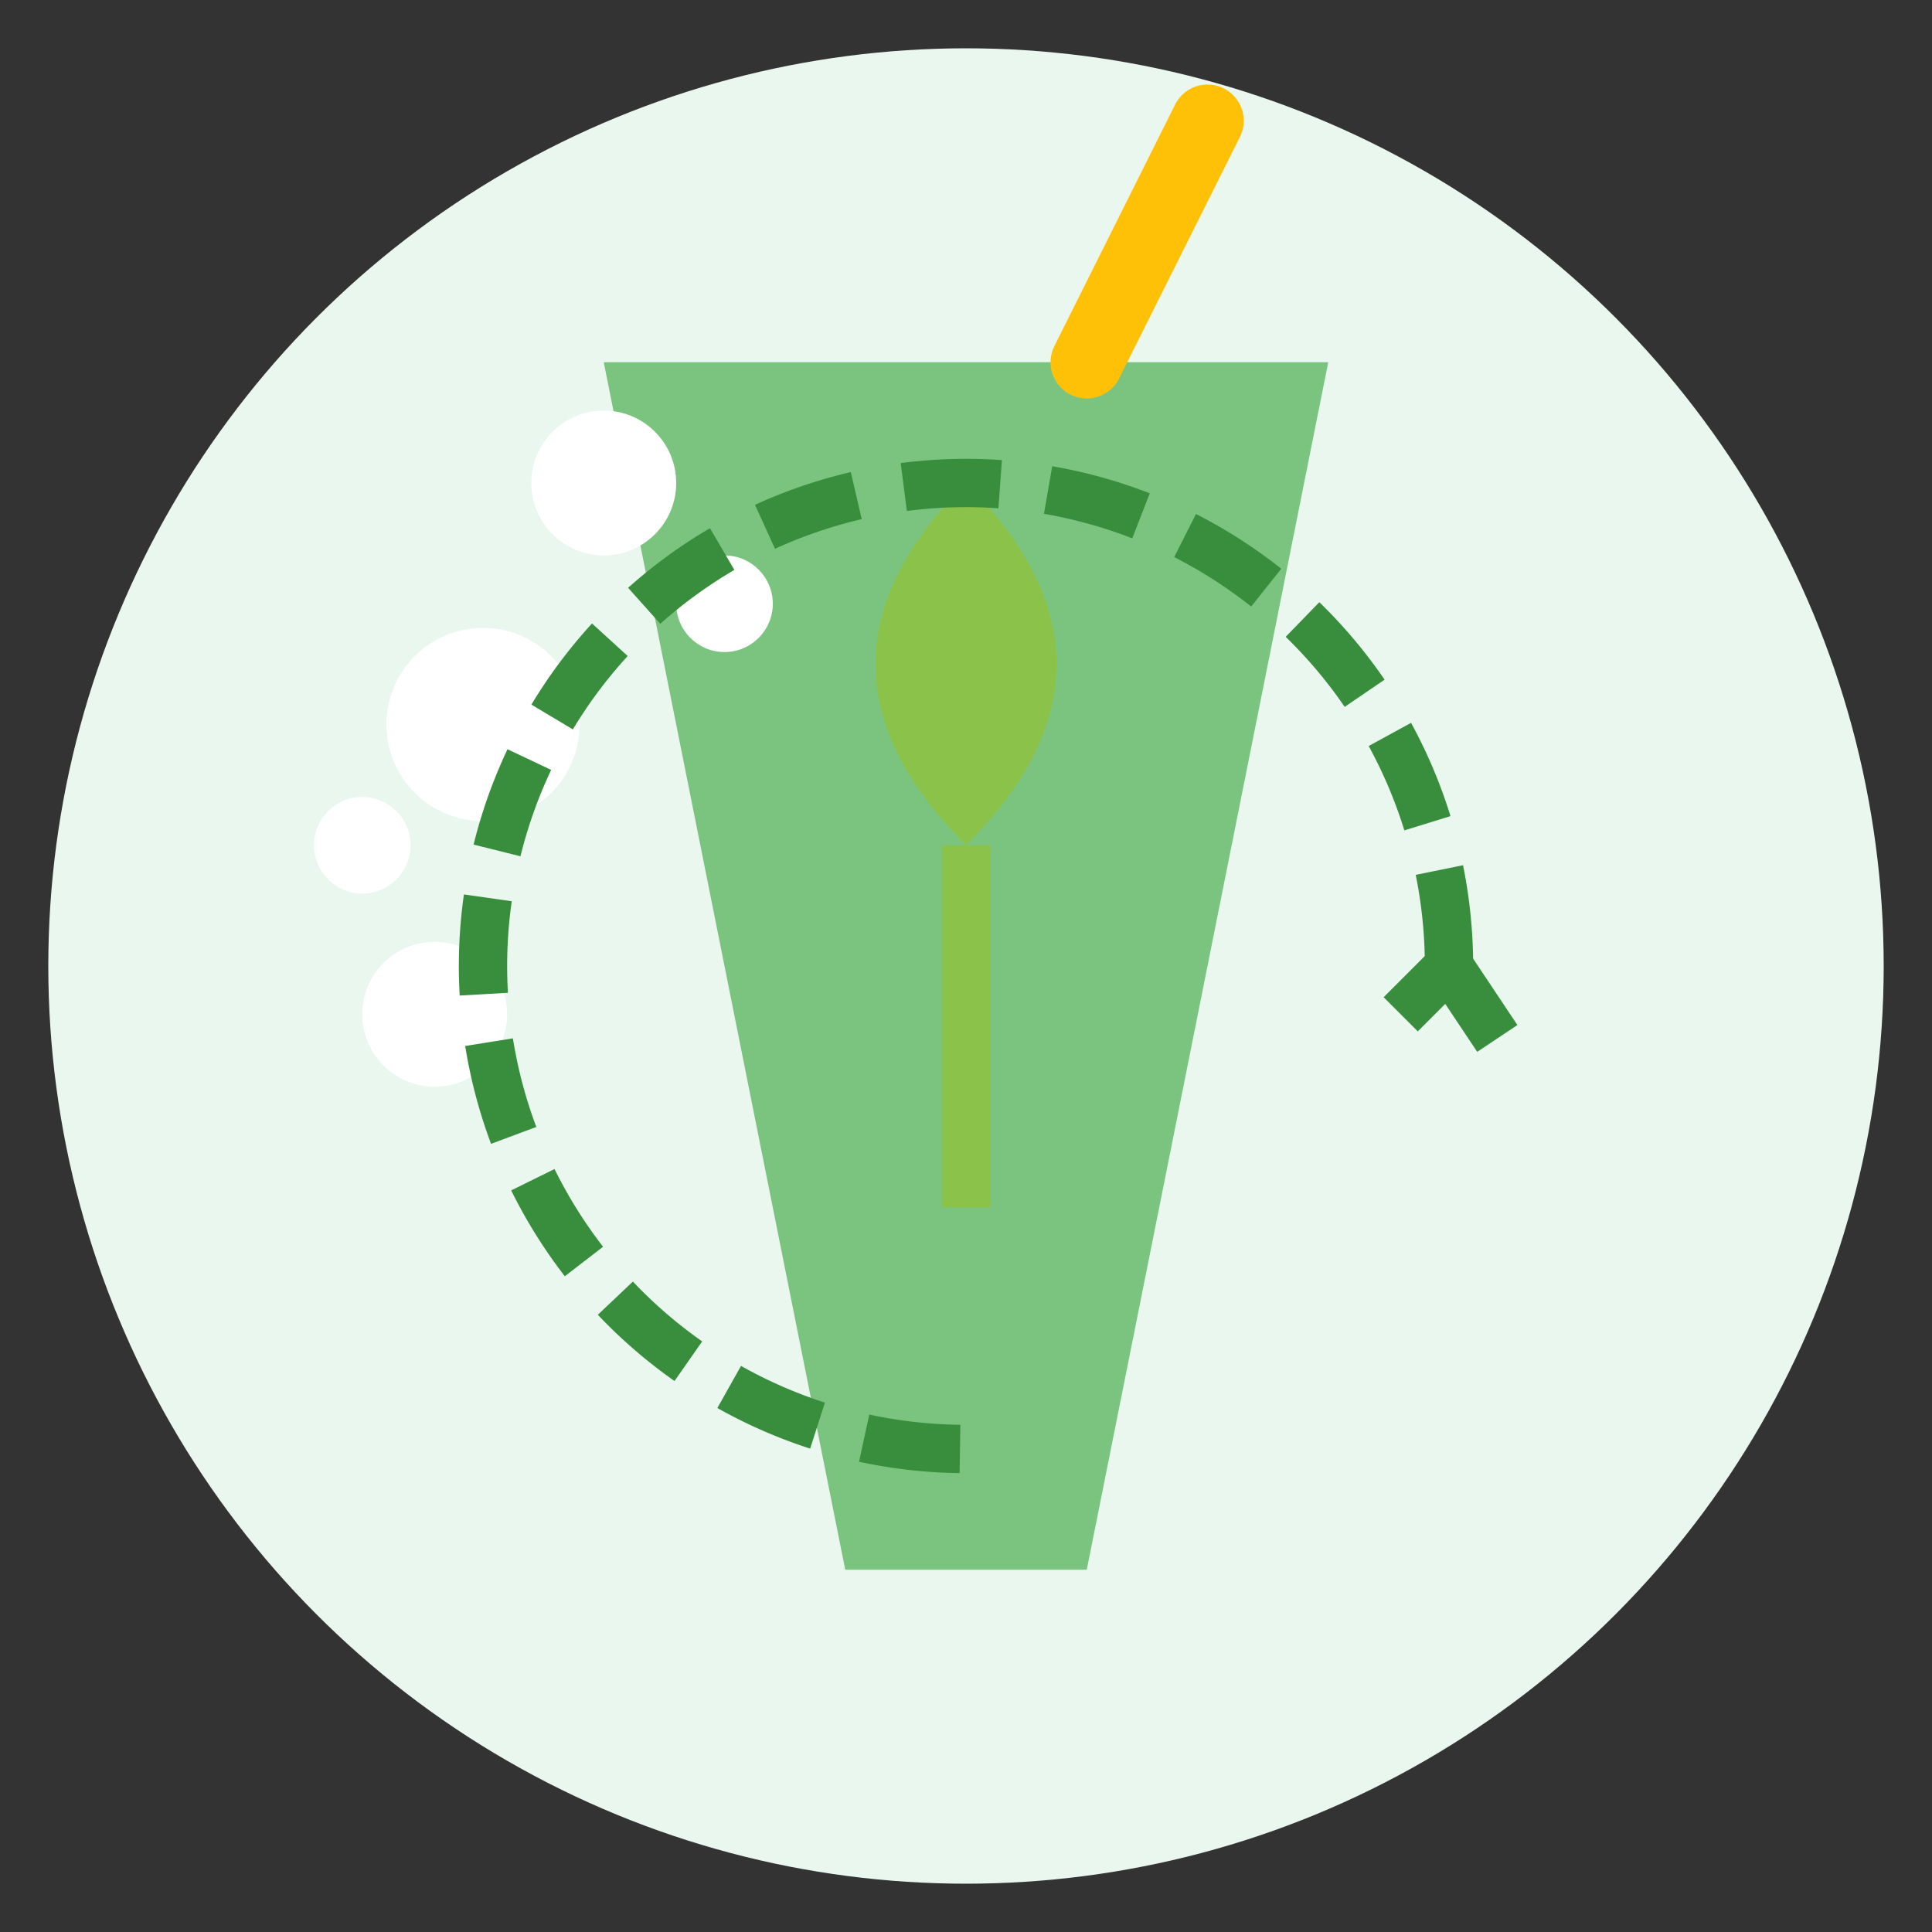
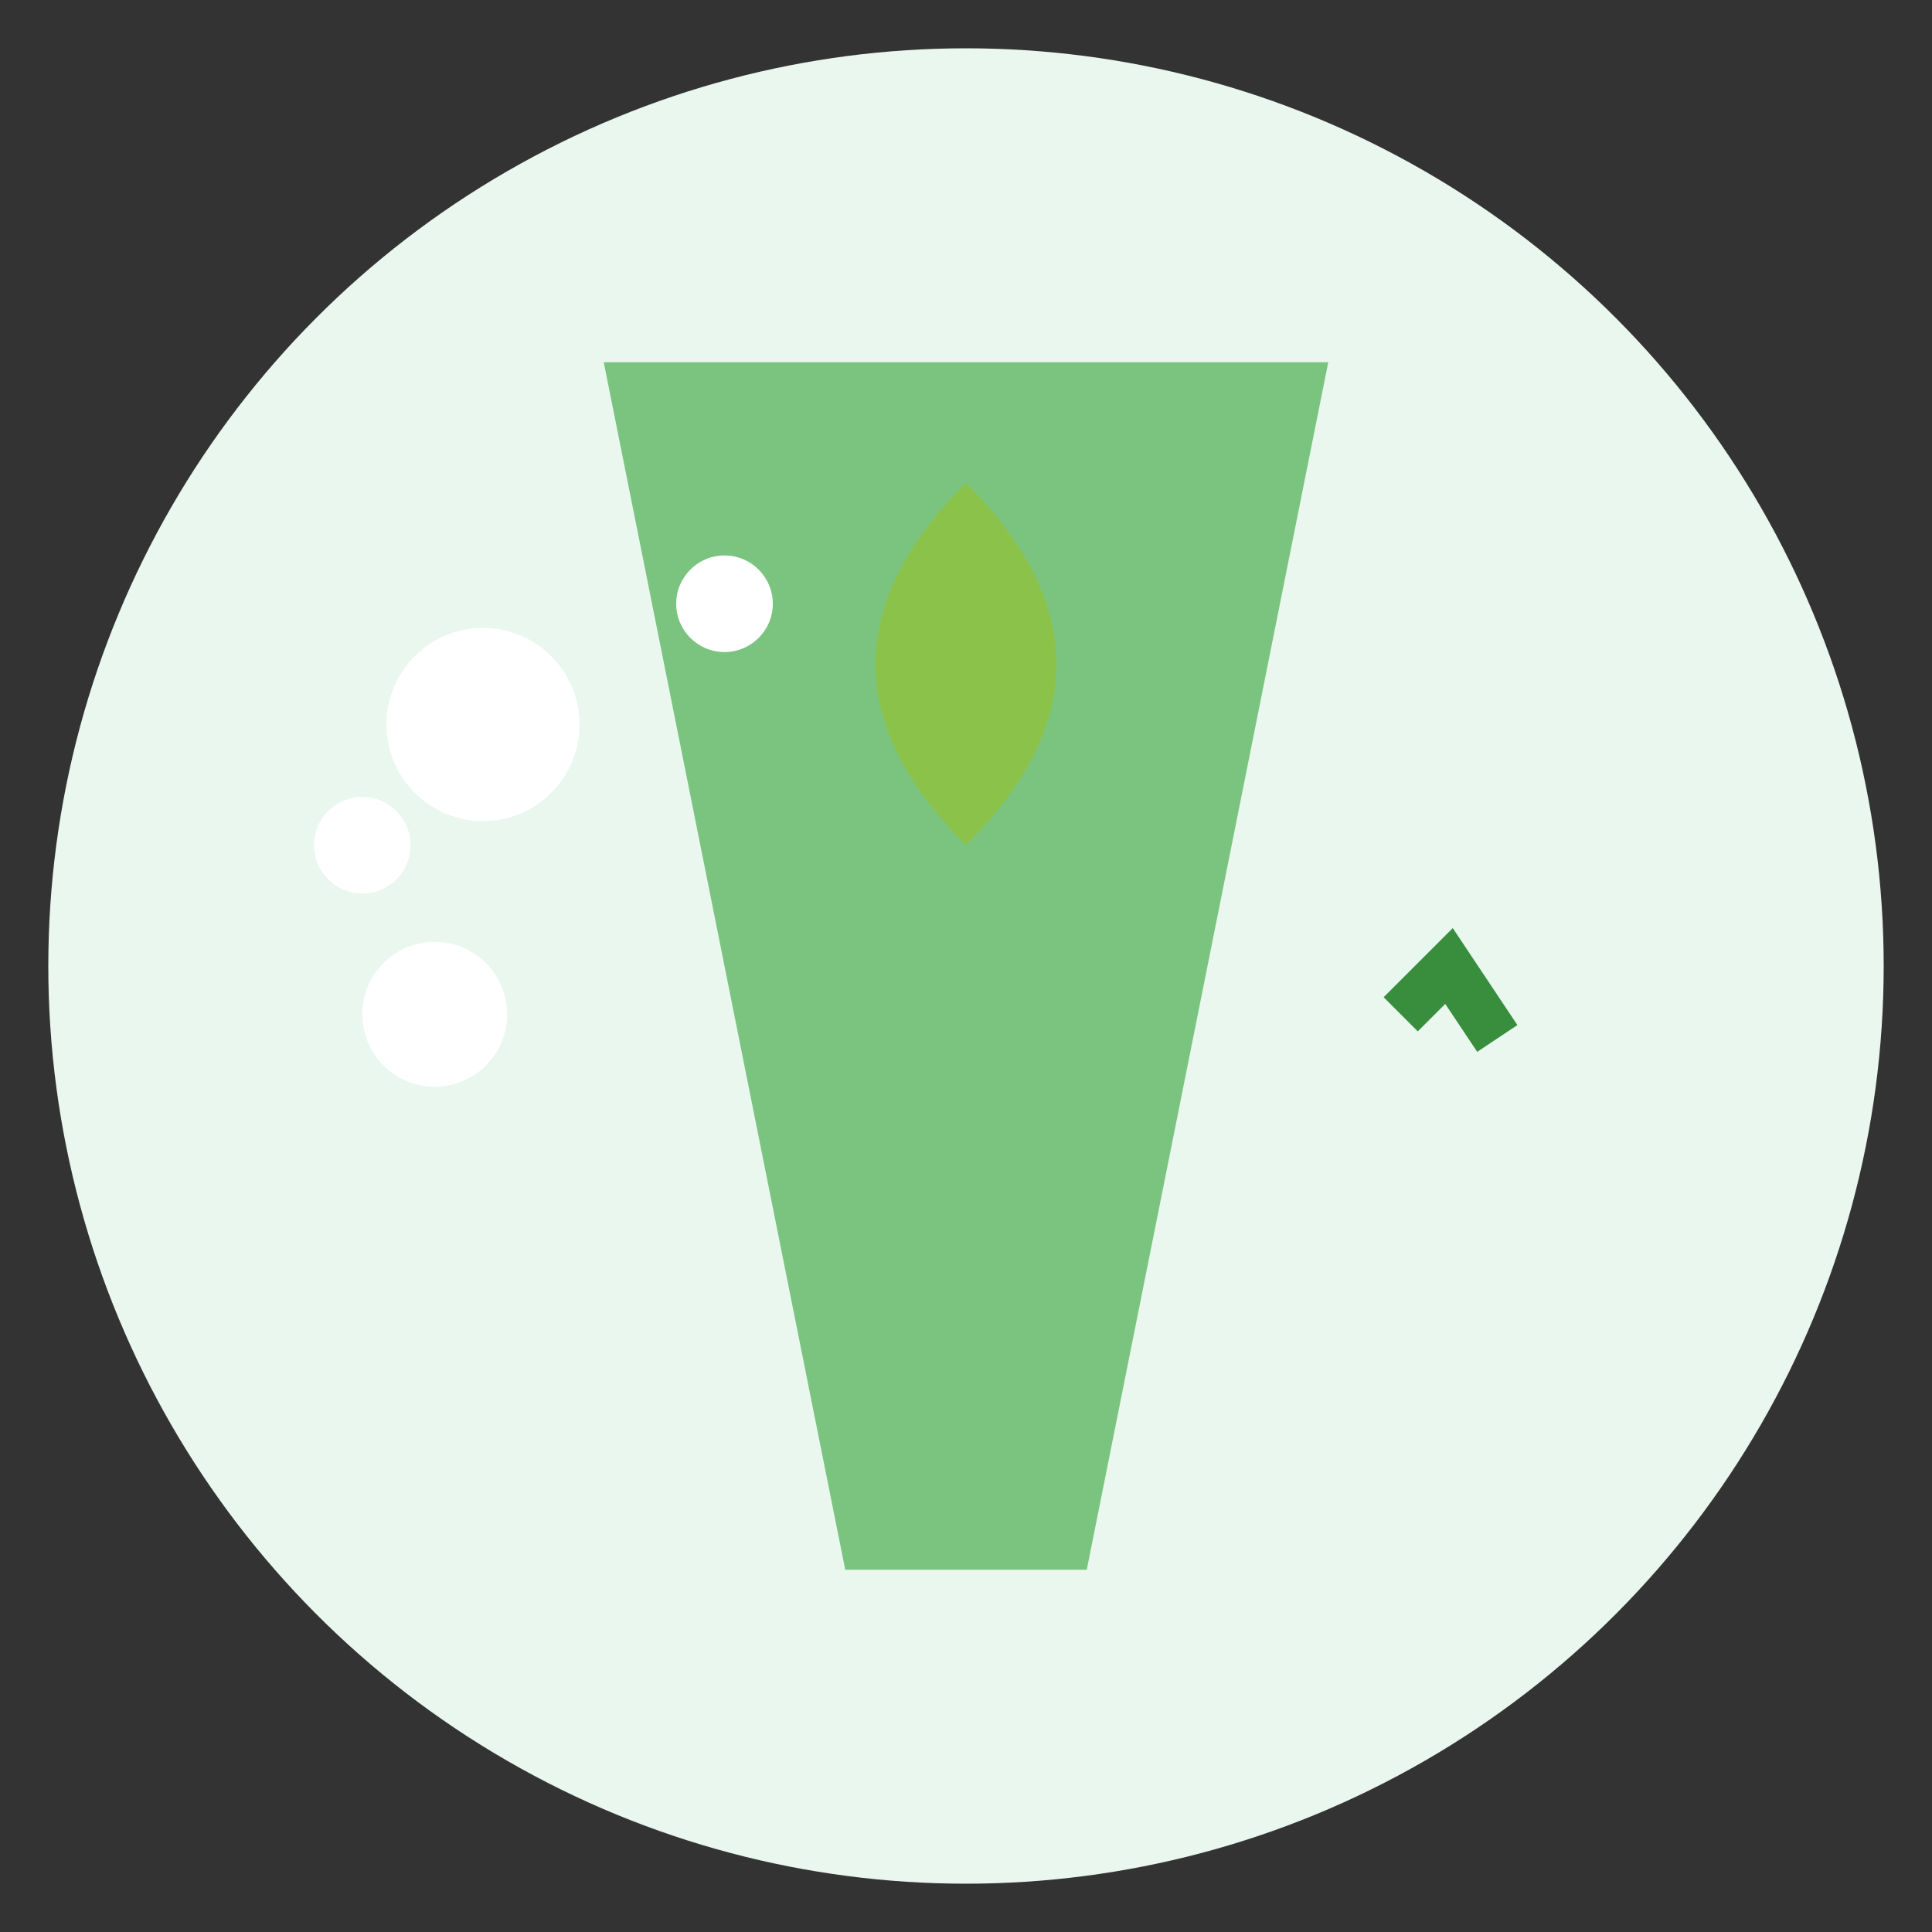
<svg xmlns="http://www.w3.org/2000/svg" width="80" height="80" viewBox="0 0 80 80">
  <rect x="0" y="0" width="80" height="80" fill="#333333" stroke="none" />
  <circle cx="40" cy="40" r="38" fill="#E9F7EF" />
  <path d="M25,15 L35,65 L45,65 L55,15 Z" fill="#4CAF50" opacity="0.7" />
-   <circle cx="25" cy="20" r="3" fill="#FFFFFF" />
  <circle cx="30" cy="25" r="2" fill="#FFFFFF" />
  <circle cx="20" cy="30" r="4" fill="#FFFFFF" />
  <circle cx="15" cy="35" r="2" fill="#FFFFFF" />
  <circle cx="18" cy="42" r="3" fill="#FFFFFF" />
  <path d="M40,35 C35,30 35,25 40,20 C45,25 45,30 40,35 Z" fill="#8BC34A" />
-   <path d="M40,35 L40,50" stroke="#8BC34A" stroke-width="2" />
-   <path d="M45,15 L50,5" stroke="#FFC107" stroke-width="3" stroke-linecap="round" />
-   <path d="M60,40 A20,20 0 1,0 40,60" fill="none" stroke="#388E3C" stroke-width="2" stroke-dasharray="4 2" />
  <path d="M58,42 L60,40 L62,43" fill="none" stroke="#388E3C" stroke-width="2" />
</svg>